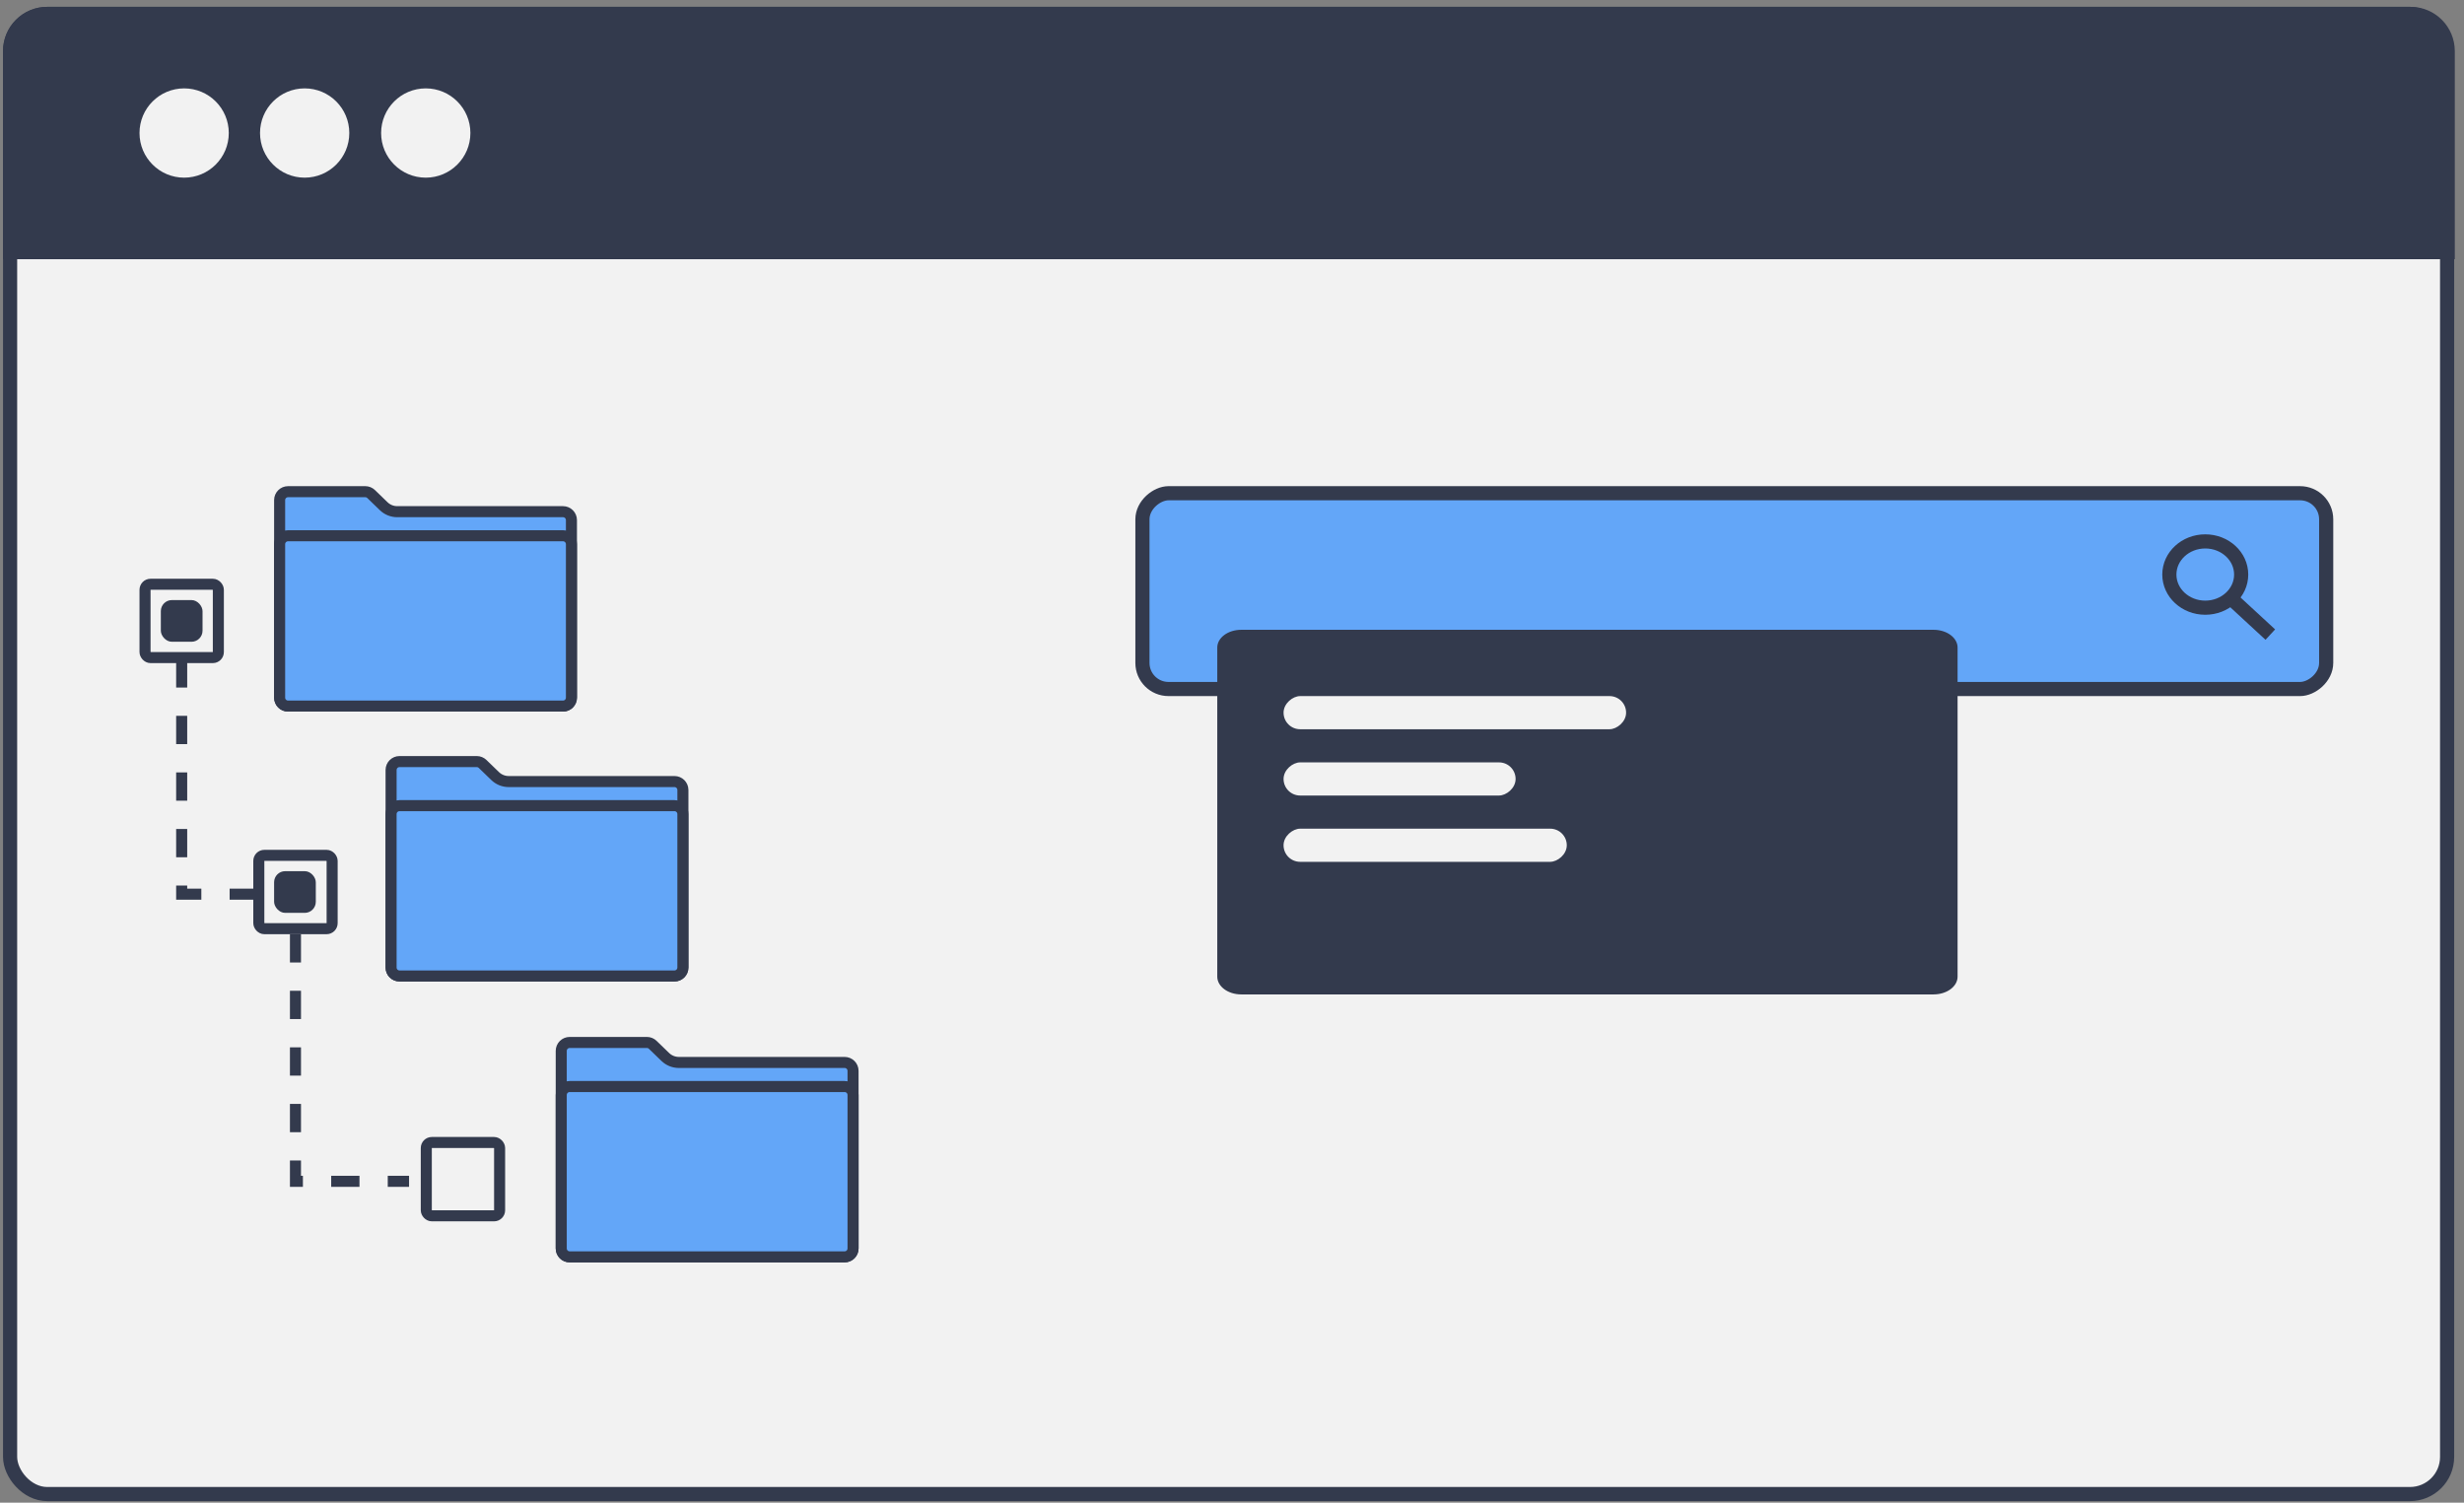
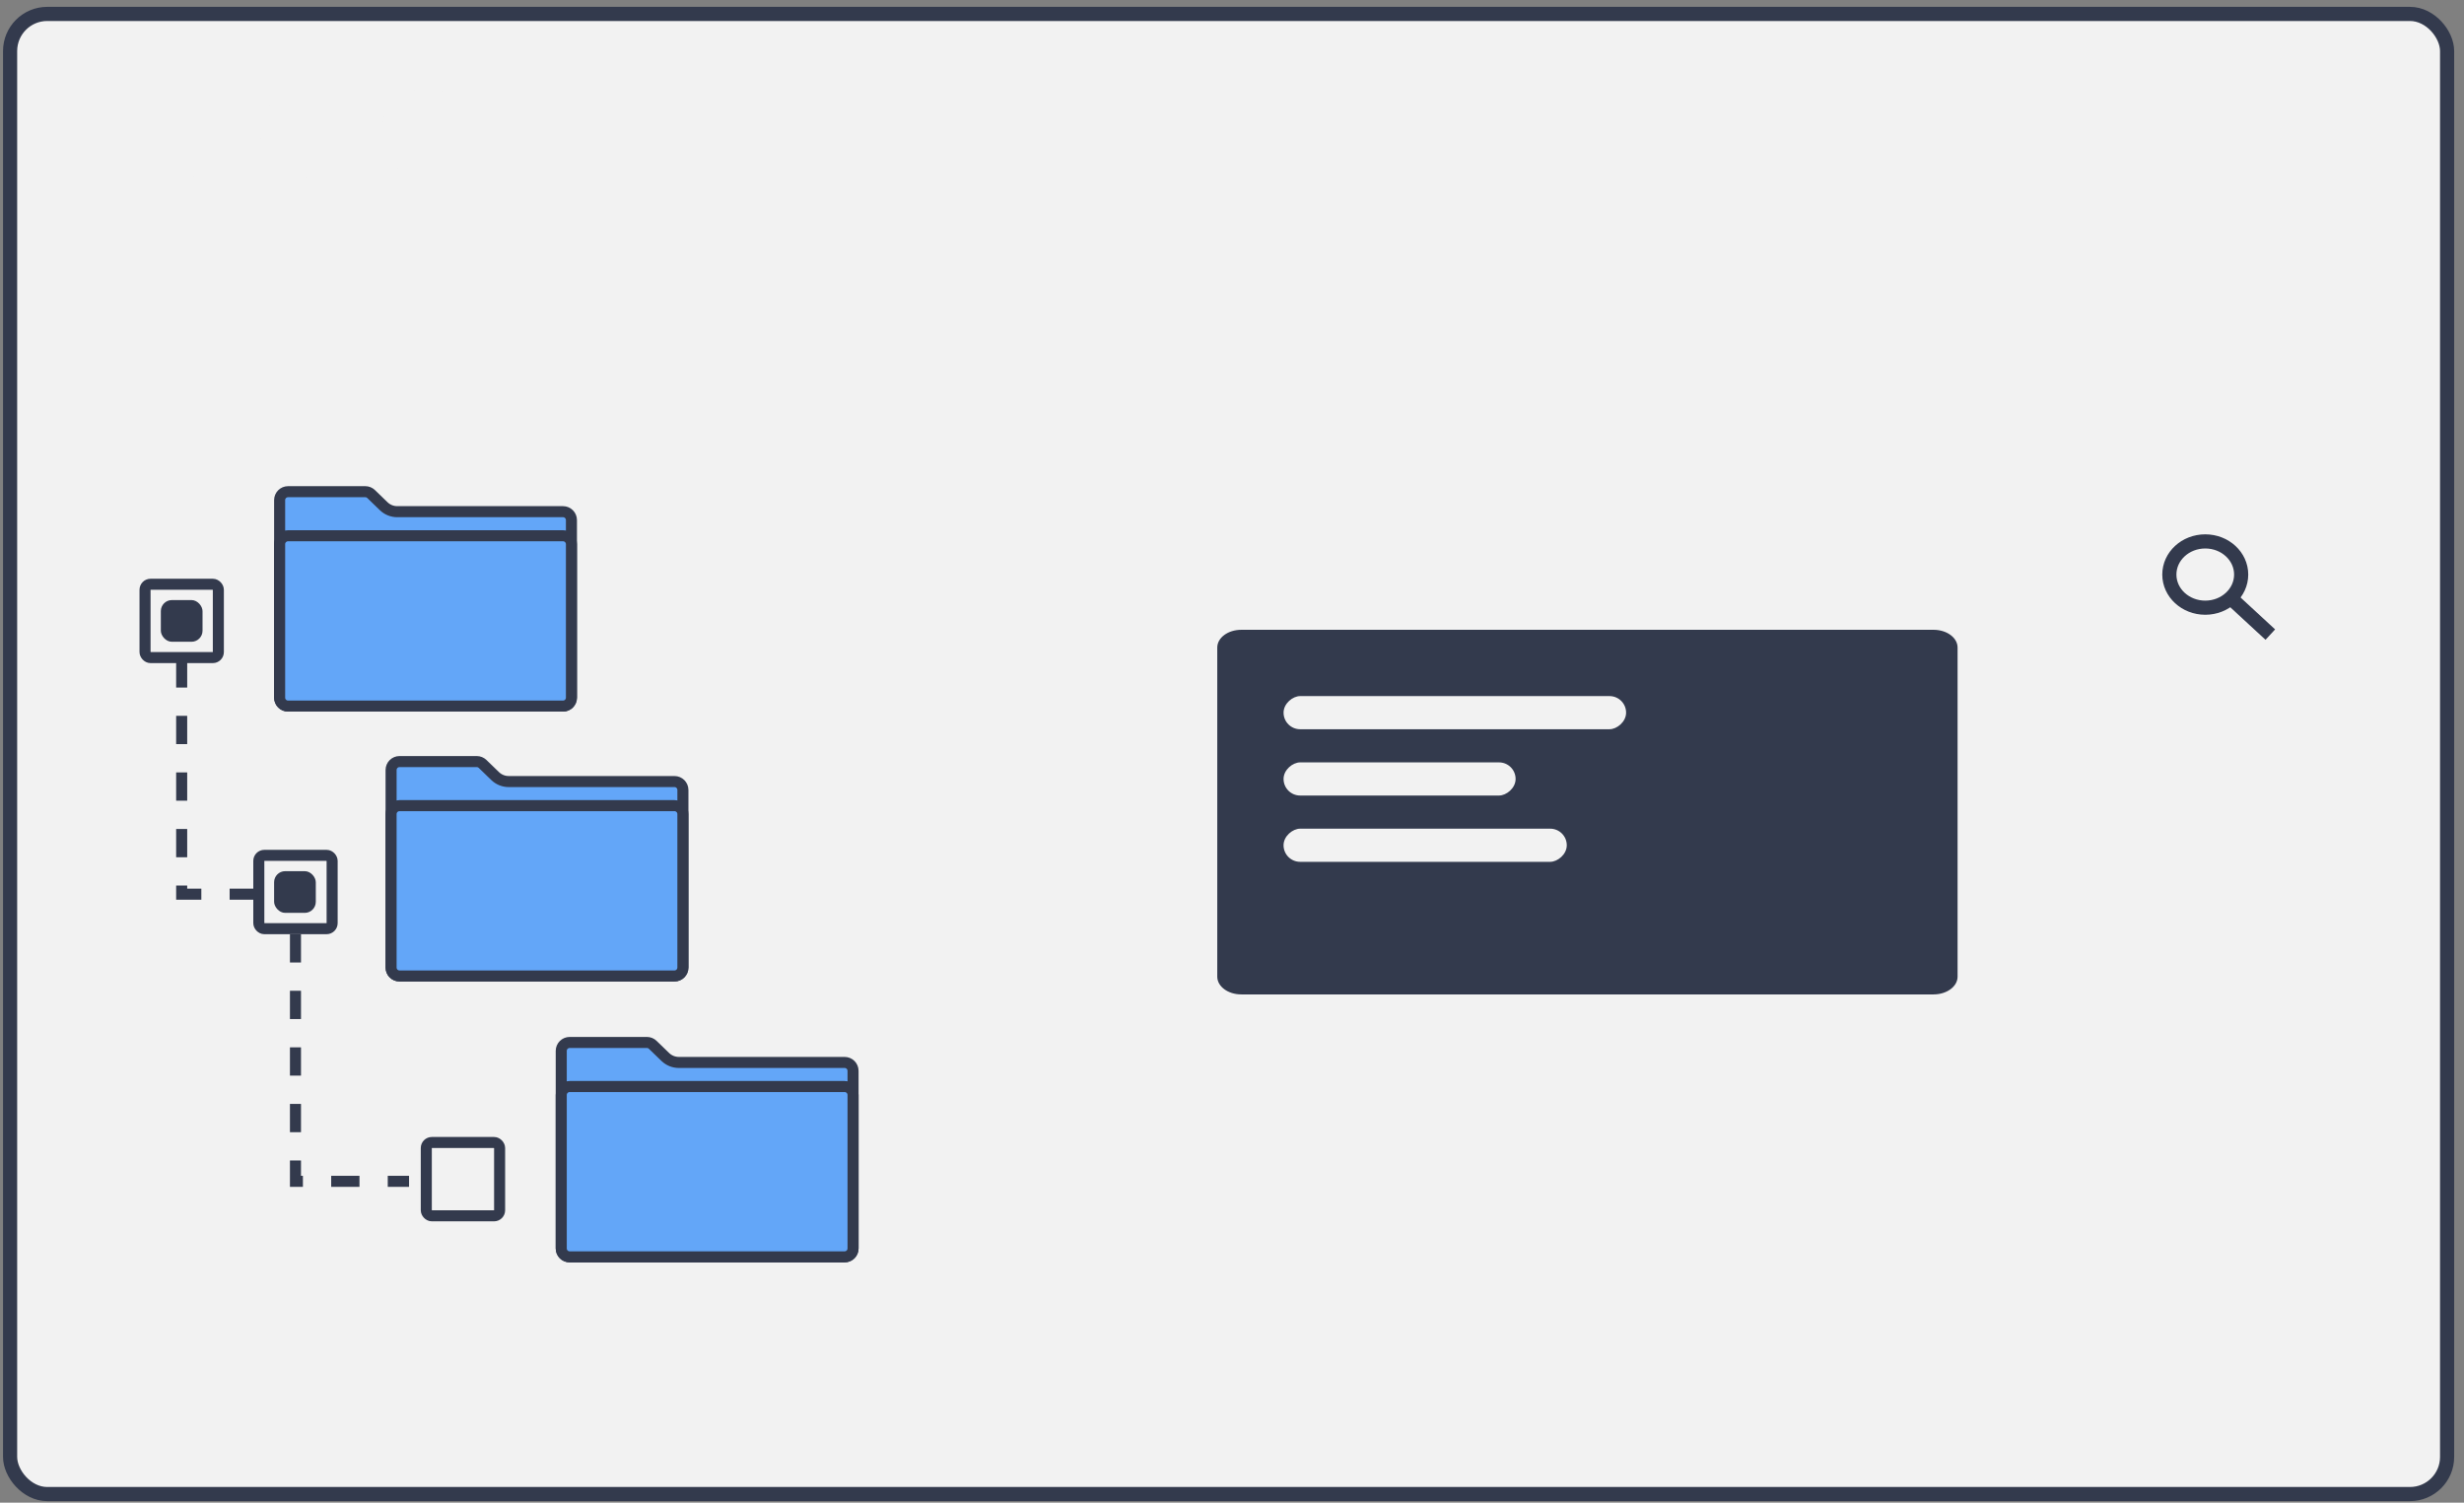
<svg xmlns="http://www.w3.org/2000/svg" width="223" height="136" viewBox="0 0 223 136" fill="none">
  <rect x="0" y="0" width="223" height="136" fill="#808080" stroke="none" />
  <rect x="0.914" y="1.26" width="220.557" height="133.961" rx="3.36" fill="#F2F2F2" stroke="#333A4D" stroke-width="1.28" />
-   <path d="M0.274 4.62C0.274 2.411 2.065 0.62 4.274 0.62H218.167C220.376 0.62 222.167 2.411 222.167 4.62V23.459H0.274V4.62Z" fill="#333A4D" />
  <circle cx="38.532" cy="12.039" r="4.04" fill="#F2F2F2" />
-   <rect x="210.527" y="44.64" width="17.72" height="107.133" rx="2.36" transform="rotate(90 210.527 44.64)" fill="#63A6F8" stroke="#333A4D" stroke-width="1.28" />
  <path d="M201.973 54.206L205 57" stroke="#333A4D" stroke-width="1.28" stroke-linecap="square" />
  <path d="M199.583 55C201.378 55 202.833 53.657 202.833 52C202.833 50.343 201.378 49 199.583 49C197.788 49 196.333 50.343 196.333 52C196.333 53.657 197.788 55 199.583 55Z" stroke="#333A4D" stroke-width="1.28" stroke-linecap="square" />
  <path d="M174.994 57C176.194 57 177.167 57.719 177.167 58.605L177.167 88.395C177.167 89.281 176.194 90 174.994 90L112.339 90C111.139 90 110.167 89.281 110.167 88.395L110.167 58.605C110.167 57.719 111.139 57 112.339 57L174.994 57Z" fill="#333A4D" />
  <path d="M51.717 47.072L51.717 63.142C51.717 63.563 51.376 63.905 50.954 63.905L26.07 63.905C25.649 63.905 25.307 63.563 25.307 63.142L25.307 45.263C25.307 44.842 25.649 44.5 26.07 44.5L33.059 44.5C33.257 44.5 33.447 44.577 33.589 44.715L34.723 45.812C35.051 46.131 35.491 46.309 35.949 46.309L50.954 46.309C51.376 46.309 51.717 46.651 51.717 47.072Z" fill="#63A6F8" stroke="#333A4D" />
  <path d="M25.307 49.252L25.307 63.142C25.307 63.563 25.649 63.905 26.07 63.905L50.954 63.905C51.375 63.905 51.717 63.563 51.717 63.142L51.717 49.252C51.717 48.831 51.375 48.489 50.954 48.489L37.575 48.489L35.707 48.489L26.07 48.489C25.649 48.489 25.307 48.831 25.307 49.252Z" fill="#63A6F8" stroke="#333A4D" />
  <path d="M61.805 71.498L61.805 87.568C61.805 87.989 61.463 88.331 61.042 88.331L36.158 88.331C35.736 88.331 35.395 87.989 35.395 87.568L35.395 69.689C35.395 69.268 35.736 68.926 36.158 68.926L43.146 68.926C43.344 68.926 43.535 69.003 43.677 69.141L44.81 70.238C45.139 70.557 45.579 70.735 46.036 70.735L61.042 70.735C61.463 70.735 61.805 71.076 61.805 71.498Z" fill="#63A6F8" stroke="#333A4D" />
  <path d="M35.394 73.678L35.394 87.568C35.394 87.989 35.736 88.331 36.157 88.331L61.041 88.331C61.462 88.331 61.804 87.989 61.804 87.568L61.804 73.678C61.804 73.257 61.462 72.915 61.041 72.915L47.661 72.915L45.794 72.915L36.157 72.915C35.736 72.915 35.394 73.257 35.394 73.678Z" fill="#63A6F8" stroke="#333A4D" />
  <path d="M77.204 96.92L77.204 112.99C77.204 113.411 76.862 113.753 76.441 113.753L51.557 113.753C51.136 113.753 50.794 113.411 50.794 112.99L50.794 95.111C50.794 94.689 51.136 94.348 51.557 94.348L58.545 94.348C58.743 94.348 58.934 94.425 59.076 94.563L60.209 95.66C60.538 95.979 60.978 96.157 61.436 96.157L76.441 96.157C76.862 96.157 77.204 96.498 77.204 96.92Z" fill="#63A6F8" stroke="#333A4D" />
  <path d="M50.794 99.1L50.794 112.99C50.794 113.411 51.136 113.753 51.557 113.753L76.441 113.753C76.862 113.753 77.204 113.411 77.204 112.99L77.204 99.1C77.204 98.679 76.862 98.337 76.441 98.337L63.061 98.337L61.194 98.337L51.557 98.337C51.136 98.337 50.794 98.679 50.794 99.1Z" fill="#63A6F8" stroke="#333A4D" />
  <rect x="13.126" y="52.88" width="6.635" height="6.635" rx="0.5" stroke="#333A4D" />
  <rect x="14.556" y="54.31" width="3.774" height="3.774" rx="1" fill="#333A4D" />
  <rect x="24.807" y="78.846" width="3.774" height="3.774" rx="1" fill="#333A4D" />
  <rect x="23.424" y="77.415" width="6.635" height="6.635" rx="0.5" stroke="#333A4D" />
  <rect x="38.581" y="103.403" width="6.635" height="6.635" rx="0.5" stroke="#333A4D" />
  <path d="M16.442 59.667V80.927H23.179" stroke="#333A4D" stroke-dasharray="2.56 2.56" />
  <path d="M26.741 84.55V106.917H37.021" stroke="#333A4D" stroke-dasharray="2.56 2.56" />
  <circle cx="27.573" cy="12.039" r="4.04" fill="#F2F2F2" />
  <circle cx="16.666" cy="12.039" r="4.04" fill="#F2F2F2" />
  <rect x="147.167" y="63" width="3" height="31" rx="1.5" transform="rotate(90 147.167 63)" fill="#F2F2F2" />
  <rect x="137.167" y="69" width="3" height="21" rx="1.5" transform="rotate(90 137.167 69)" fill="#F2F2F2" />
  <rect x="141.798" y="75" width="3" height="25.632" rx="1.5" transform="rotate(90 141.798 75)" fill="#F2F2F2" />
</svg>